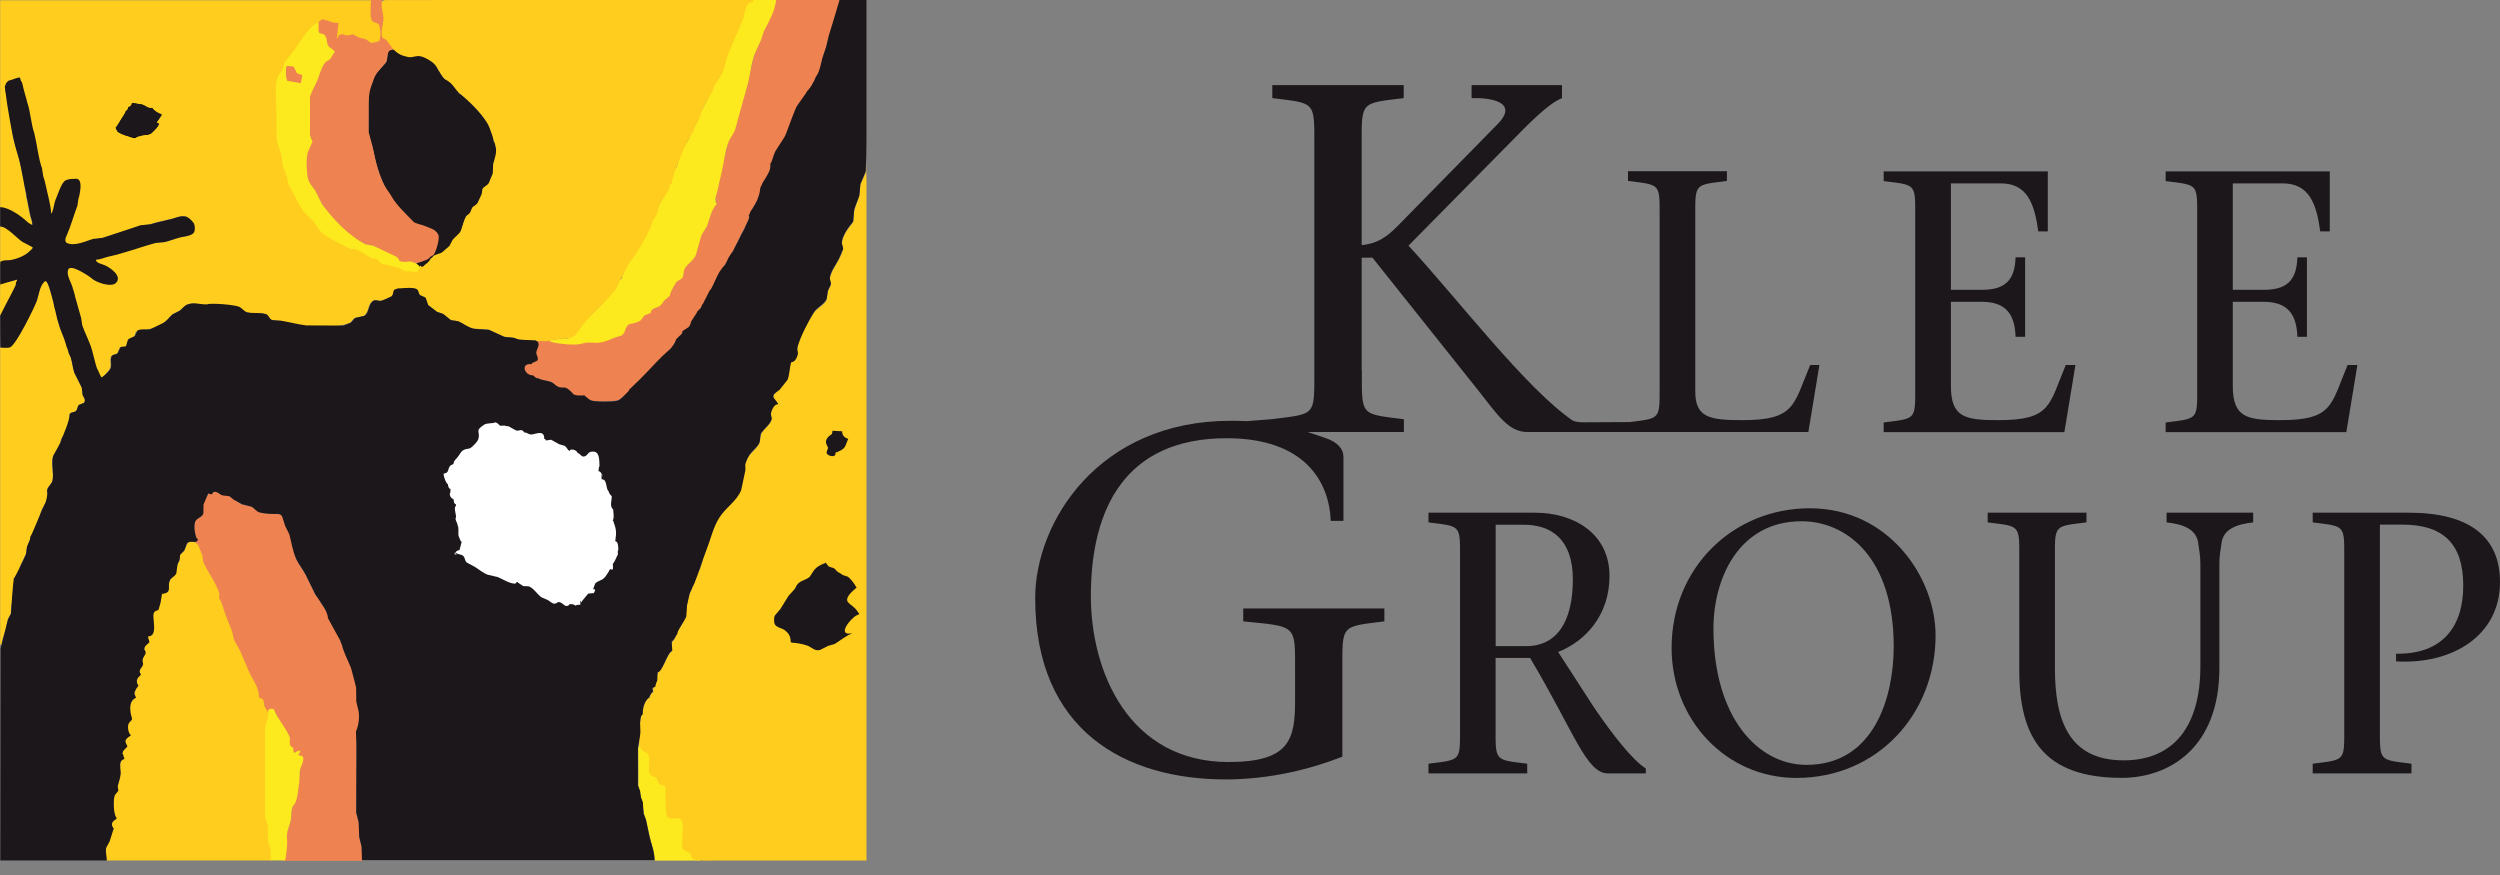
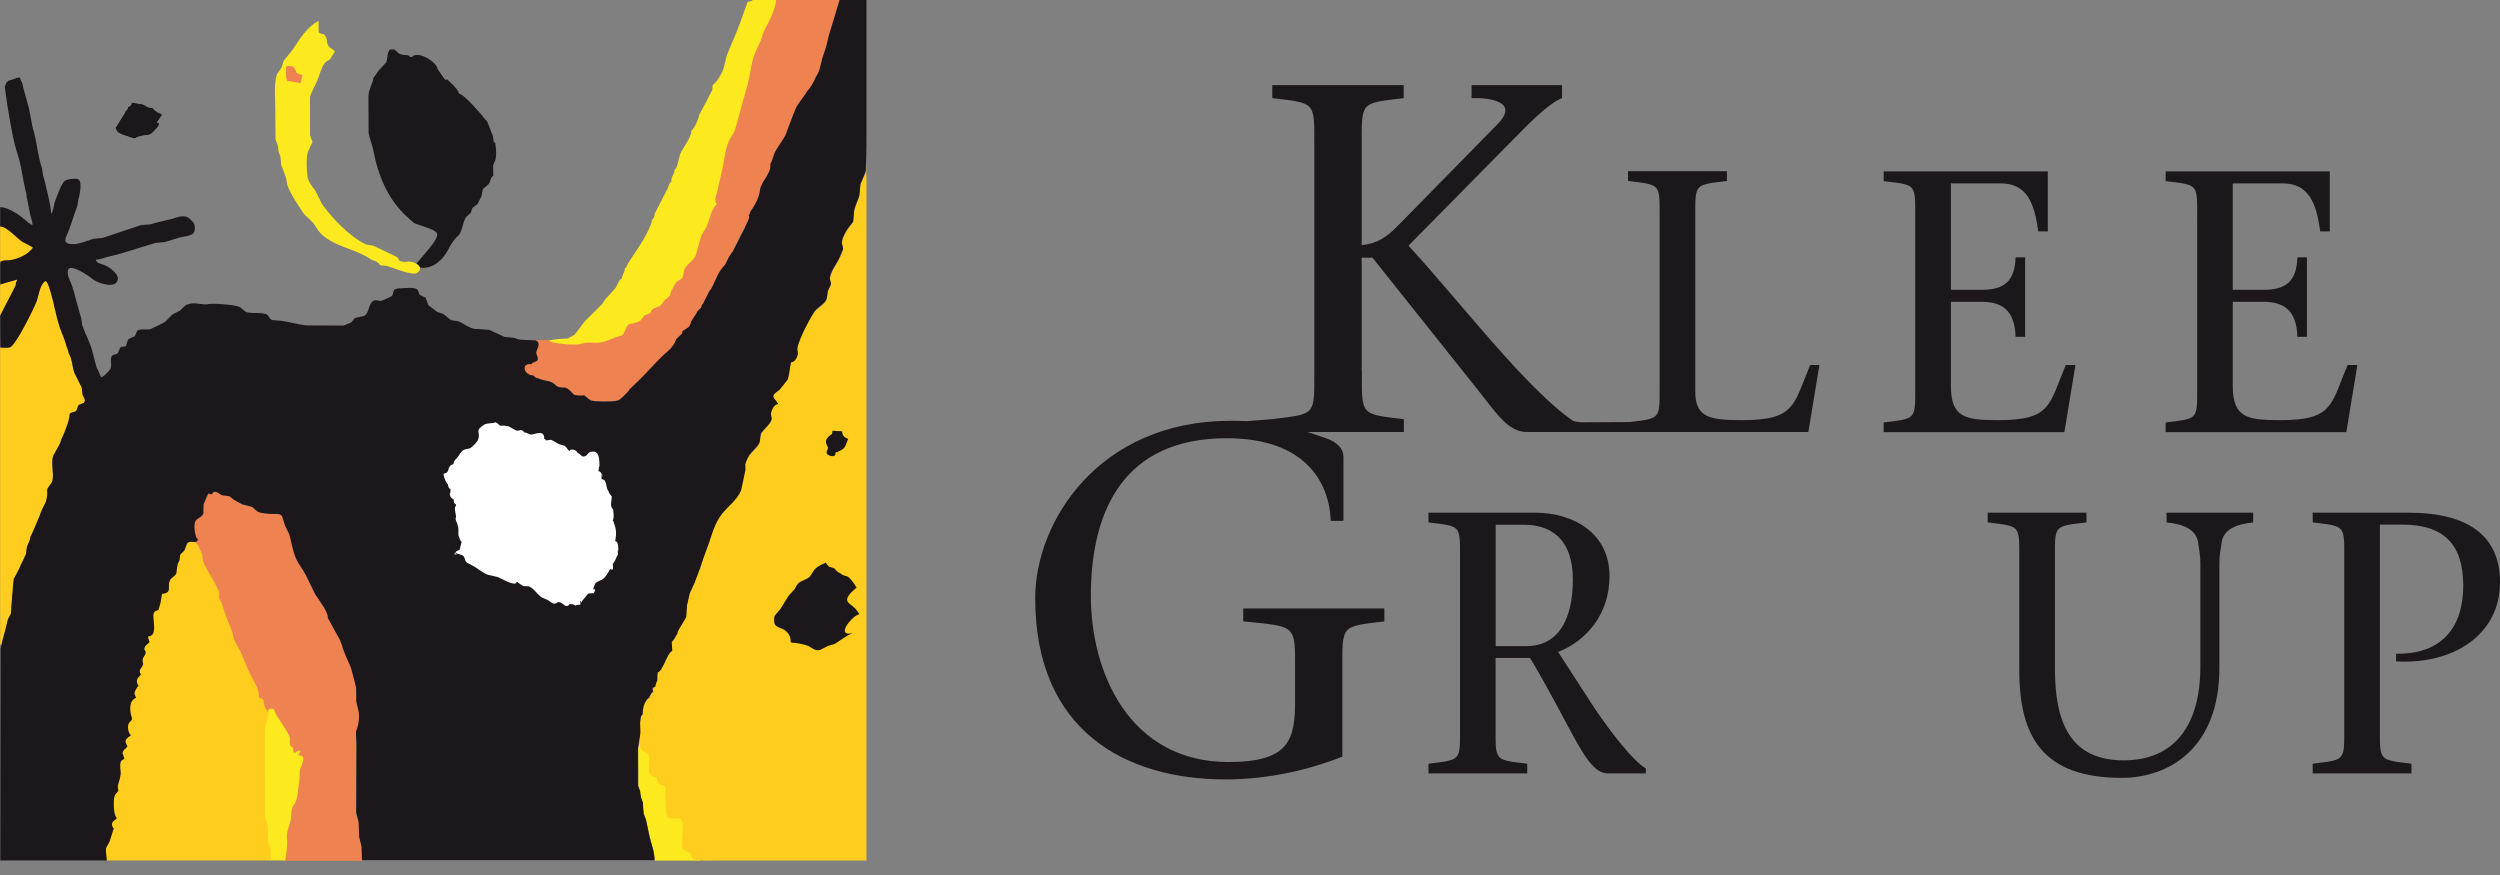
<svg xmlns="http://www.w3.org/2000/svg" width="100" height="35" viewBox="0 0 100 35" fill="none">
  <rect x="0" y="0" width="100" height="35" fill="#808080" stroke="none" />
  <g clip-path="url(#clip0_106_606)">
    <path d="M54.467 14.807V10.308H54.899L59.101 15.58C59.901 16.588 60.333 17.281 61.093 17.281H72.334L72.776 14.6H72.408C71.735 16.196 71.819 16.806 69.69 16.806C68.384 16.806 67.811 16.702 67.811 15.661V8.714C67.811 7.328 67.755 7.405 69.077 7.238V6.849H65.12V7.238C66.442 7.402 66.385 7.328 66.385 8.714V15.416C66.385 16.776 66.436 16.729 65.187 16.883C65.143 16.883 63.536 16.893 63.342 16.893C63.091 16.893 62.967 16.852 62.907 16.822C61.032 15.54 58.291 11.935 56.339 9.826L60.366 5.745C61.166 4.931 61.91 4.158 62.479 3.924V3.405H58.863V3.924C59.566 3.9 60.778 4.061 59.917 4.951L55.93 9.015C55.445 9.511 55.07 9.745 54.467 9.806V5.885C54.467 4.041 54.391 4.141 56.148 3.924V3.405H50.892V3.924C52.65 4.141 52.573 4.041 52.573 5.885V14.804C52.573 16.645 52.65 16.544 50.892 16.765L49.868 16.846C49.663 16.836 49.449 16.832 49.222 16.832C43.946 16.832 41.408 20.873 41.408 23.926C41.408 29.236 45.02 31.177 49.027 31.177C50.805 31.177 52.445 30.759 53.694 30.267V26.819C53.694 24.974 53.617 25.075 55.375 24.854V24.338H49.73V24.854C51.88 25.071 51.803 24.974 51.803 26.819V28.027C51.803 29.574 51.588 30.481 49.145 30.481C45.178 30.481 43.614 26.899 43.634 23.769C43.654 20.378 44.98 17.529 49.068 17.529C52.174 17.529 53.172 19.253 53.229 20.836H53.738V18.279C53.738 17.964 53.523 17.683 52.978 17.505C52.753 17.432 52.532 17.355 52.301 17.281H56.155V16.769C54.397 16.548 54.474 16.648 54.474 14.807H54.467Z" fill="#1B171B" />
    <path d="M83.014 14.599H82.632C81.956 16.196 82.06 16.806 79.93 16.806C78.608 16.806 78.036 16.702 78.036 15.436V12.072H79.271C80.255 12.072 80.593 12.591 80.623 13.471H81.005V10.294H80.623C80.593 11.222 80.195 11.593 79.271 11.593H78.036V7.335H80.034C81.092 7.335 81.383 8.155 81.531 9.256H81.912V6.856H75.347V7.244C76.67 7.409 76.609 7.335 76.609 8.721V15.423C76.609 16.806 76.666 16.732 75.347 16.899V17.284H82.575L83.017 14.603L83.014 14.599Z" fill="#1B171B" />
    <path d="M94.289 14.599H93.904C93.231 16.196 93.331 16.806 91.205 16.806C89.88 16.806 89.311 16.702 89.311 15.436V12.072H90.543C91.527 12.072 91.865 12.591 91.895 13.471H92.277V10.294H91.895C91.865 11.222 91.47 11.593 90.543 11.593H89.311V7.335H91.309C92.367 7.335 92.662 8.155 92.809 9.256H93.191V6.856H86.626V7.244C87.945 7.409 87.888 7.335 87.888 8.721V15.423C87.888 16.806 87.945 16.732 86.626 16.899V17.284H93.853L94.295 14.603L94.289 14.599Z" fill="#1B171B" />
    <path d="M63.764 28.302L62.325 26.079C63.453 25.634 64.38 24.576 64.38 23.042C64.38 21.298 62.897 20.508 61.414 20.508H57.139V20.896C58.461 21.061 58.401 20.987 58.401 22.369V29.072C58.401 30.458 58.461 30.381 57.139 30.548V30.936H61.089V30.548C59.767 30.384 59.824 30.458 59.824 29.072V26.317H61.203C62.984 29.309 63.449 30.936 64.32 30.936H65.833V30.739C65.321 30.427 64.497 29.383 63.761 28.298L63.764 28.302ZM61.046 25.845H59.827V20.99H60.959C62.033 20.99 62.914 21.556 62.914 23.176C62.914 24.797 62.325 25.845 61.046 25.845Z" fill="#1B171B" />
-     <path d="M72.388 20.331C69.332 20.331 66.864 22.701 66.864 25.918C66.864 28.807 69.054 31.117 71.856 31.117C75.103 31.117 77.423 28.556 77.423 25.413C77.423 23.119 75.572 20.331 72.385 20.331H72.388ZM72.254 30.595C70.356 30.595 68.538 28.747 68.538 25.141C68.538 23.116 69.566 20.85 72.063 20.85C73.854 20.85 75.749 22.296 75.749 25.858C75.749 27.853 74.986 30.595 72.254 30.595Z" fill="#1B171B" />
    <path d="M86.666 20.896C87.356 20.97 87.854 21.181 87.928 21.717C87.955 21.954 88.015 22.209 88.015 22.52V26.658C88.015 29.041 86.957 30.414 84.945 30.414C82.759 30.414 82.197 28.821 82.197 26.735V22.369C82.197 20.987 82.14 21.057 83.459 20.896V20.508H79.508V20.896C80.831 21.061 80.771 20.987 80.771 22.369V26.809C80.771 29.503 81.742 31.114 84.868 31.114C86.763 31.114 88.775 29.922 88.775 26.722V22.52C88.775 22.209 88.832 21.954 88.862 21.717C88.936 21.181 89.421 20.974 90.127 20.896V20.508H86.663V20.896H86.666Z" fill="#1B171B" />
    <path d="M95.842 26.156V26.454C98.092 26.588 100 25.426 100 23.28C100 21.492 98.795 20.508 96.358 20.508H92.508V20.896C93.83 21.061 93.77 20.987 93.77 22.369V29.072C93.77 30.458 93.83 30.381 92.508 30.548V30.936H96.458V30.548C95.136 30.384 95.196 30.458 95.196 29.072V20.984H96.093C97.737 20.984 98.53 21.757 98.53 23.424C98.53 25.091 97.677 26.179 95.842 26.149V26.156Z" fill="#1B171B" />
    <path d="M15.587 1.979H15.771C15.811 2.012 15.851 2.045 15.892 2.079C15.952 2.179 16.139 2.203 16.256 2.203C16.3 2.203 16.397 2.226 16.397 2.283H16.477C16.702 1.992 17.495 2.501 17.495 2.748C17.535 2.799 17.76 3.133 17.76 3.133L17.82 3.194C17.84 3.187 17.86 3.18 17.883 3.174C18.001 3.284 18.349 3.585 18.349 3.739C18.603 3.79 19.326 4.67 19.326 4.67C19.35 4.75 19.507 4.834 19.507 4.911C19.541 4.995 19.574 5.075 19.608 5.156C19.634 5.279 19.708 5.376 19.725 5.484C19.731 5.537 19.738 5.594 19.741 5.648C19.772 5.688 19.802 5.725 19.832 5.761C19.825 5.768 19.818 5.775 19.812 5.782C19.855 5.946 19.859 6.25 19.812 6.408C19.785 6.475 19.755 6.541 19.725 6.612C19.725 6.752 19.728 6.893 19.731 7.034C19.614 7.097 19.634 7.231 19.567 7.335C19.5 7.439 19.356 7.492 19.306 7.589C19.293 7.673 19.276 7.753 19.263 7.837C19.209 7.948 19.152 8.055 19.099 8.165C19.038 8.212 18.978 8.259 18.918 8.302C18.844 8.376 18.871 8.46 18.814 8.53C18.757 8.58 18.7 8.627 18.647 8.677C18.493 8.898 18.516 9.213 18.329 9.437C18.315 9.447 18.302 9.451 18.292 9.457C17.994 9.772 17.95 9.98 17.83 10.154C17.237 10.994 16.591 10.639 16.591 10.639C16.725 10.411 17.622 9.548 17.472 9.32C17.355 9.146 16.755 9.019 16.551 8.915C16.477 8.848 16.404 8.781 16.33 8.714C15.513 7.998 15.122 7.017 14.927 5.989C14.884 5.761 14.77 5.517 14.743 5.279C14.743 4.804 14.74 4.329 14.737 3.85C14.743 3.595 14.88 3.391 14.931 3.164C14.937 3.14 14.944 3.144 14.917 3.144C14.994 3.04 15.068 2.933 15.145 2.825C15.242 2.718 15.342 2.611 15.44 2.504C15.52 2.347 15.473 2.129 15.587 1.992V1.979Z" fill="#1B171B" />
    <path d="M33.32 17.231C33.427 17.231 33.544 17.231 33.631 17.271C33.635 17.271 33.638 17.274 33.641 17.278C33.641 17.281 33.645 17.281 33.648 17.284C33.672 17.331 33.695 17.375 33.715 17.422C33.789 17.495 33.859 17.562 33.933 17.633V17.653H33.769V17.673H33.789C33.812 17.713 33.852 17.894 33.769 17.894C33.782 17.924 33.795 17.951 33.809 17.974C33.675 18.014 33.538 18.054 33.404 18.095C33.353 18.292 33.035 18.292 33.035 18.074C33.193 17.907 33.035 17.787 33.082 17.596C33.163 17.475 33.243 17.351 33.323 17.224L33.32 17.231Z" fill="#1B171B" />
    <path d="M33.015 22.497C33.142 22.594 33.132 22.728 33.34 22.704C33.347 22.704 33.353 22.704 33.36 22.701V22.721C33.447 22.801 33.454 22.922 33.601 22.922C33.688 23.019 33.782 23.019 33.896 23.066C33.943 23.086 34.18 23.35 34.207 23.407C34.22 23.431 34.237 23.488 34.271 23.488C34.264 23.498 34.257 23.501 34.251 23.508C34.16 23.598 34.07 23.689 33.979 23.782C33.735 24.027 33.906 24.03 34.05 24.187C34.15 24.305 34.247 24.415 34.361 24.526C34.391 24.556 34.425 24.589 34.455 24.616C34.06 24.592 33.507 25.383 33.969 25.383C33.996 25.369 34.03 25.376 34.03 25.339H34.07V25.359C33.835 25.48 33.621 25.64 33.387 25.764C33.306 25.784 33.223 25.808 33.139 25.831C33.015 25.895 32.891 25.955 32.767 26.015C32.573 26.042 32.48 25.911 32.336 25.841C32.218 25.804 32.105 25.767 31.988 25.731C31.887 25.704 31.797 25.731 31.706 25.684C31.686 25.657 31.666 25.627 31.649 25.6C31.562 25.309 31.405 25.235 31.164 25.084C31.11 25.054 31.064 25.024 31.013 24.994C30.973 24.944 30.97 24.867 30.97 24.797C30.966 24.532 31.348 24.207 31.475 23.98C31.489 23.953 31.485 23.869 31.515 23.869C31.599 23.779 31.683 23.689 31.767 23.598C31.904 23.438 31.937 23.223 32.205 23.223C32.423 23.066 32.476 22.875 32.66 22.708C32.767 22.611 32.901 22.577 33.019 22.493L33.015 22.497Z" fill="#1B171B" />
-     <path d="M14.814 -2.76156e-05H15.282C15.282 0.264 15.366 0.452 15.363 0.726C15.363 0.964 15.242 1.198 15.309 1.446C15.329 1.527 15.423 1.53 15.476 1.58C15.55 1.65 15.727 1.871 15.727 1.975H15.707V1.995C15.416 1.995 15.543 2.34 15.43 2.507C15.319 2.621 15.215 2.765 15.105 2.879C14.981 3.023 14.927 3.244 14.86 3.418C14.733 3.743 14.747 4.088 14.747 4.476C14.75 4.744 14.74 5.012 14.743 5.279C14.803 5.497 14.864 5.715 14.917 5.932C15.031 6.474 15.138 6.963 15.389 7.435C15.47 7.586 15.587 7.716 15.671 7.87C15.861 8.219 16.327 8.64 16.528 8.858C16.618 8.955 16.856 8.979 16.976 9.032C17.194 9.129 17.408 9.153 17.532 9.387C17.606 9.524 17.438 10.09 17.341 10.2C17.298 10.227 17.254 10.251 17.214 10.274C17.187 10.287 17.167 10.345 17.147 10.345C17.083 10.401 16.668 10.545 16.578 10.545C16.38 10.388 15.808 10.632 15.808 10.254C15.496 10.204 15.252 9.993 14.984 9.856C14.894 9.809 14.793 9.826 14.69 9.805C14.599 9.762 14.509 9.722 14.418 9.678C14.03 9.454 13.716 9.139 13.394 8.808C13.29 8.704 13.19 8.597 13.086 8.49C12.902 8.202 12.745 7.904 12.581 7.609C12.487 7.449 12.35 7.308 12.293 7.127C12.236 6.953 12.232 6.254 12.293 6.076C12.353 5.942 12.417 5.812 12.483 5.674C12.5 5.554 12.373 5.47 12.383 5.32C12.383 4.854 12.383 4.392 12.383 3.927C12.413 3.656 12.584 3.425 12.688 3.197C12.791 2.963 12.832 2.702 12.986 2.497C13.056 2.447 13.123 2.4 13.19 2.35C13.257 2.256 13.324 2.163 13.387 2.069C13.327 1.965 13.22 1.968 13.143 1.891C13.026 1.768 13.079 1.533 12.972 1.413C12.909 1.386 12.848 1.359 12.785 1.332C12.765 1.312 12.745 1.296 12.728 1.275C12.664 1.091 12.701 1.001 12.701 0.864C12.899 0.613 13.344 0.747 13.344 0.901C13.351 0.894 13.357 0.887 13.364 0.88C13.371 0.88 13.505 0.884 13.511 0.884C13.756 0.844 13.525 1.346 13.525 1.342H13.545C13.672 1.259 13.786 1.369 13.91 1.369C13.973 1.342 14.034 1.319 14.097 1.292C14.117 1.286 14.134 1.265 14.134 1.299C14.204 1.346 14.275 1.393 14.345 1.44C14.469 1.49 14.66 1.49 14.844 1.681C14.947 1.637 14.904 1.644 15.018 1.644C15.018 1.637 15.101 1.624 15.101 1.617C15.188 1.48 15.219 1.081 15.088 0.961C15.008 0.887 14.864 0.907 14.827 0.79C14.757 0.562 14.803 0.241 14.803 -0.01L14.814 -2.76156e-05Z" fill="#EE8250" />
    <path d="M31.043 -3.40305e-06H33.752C33.752 -3.40305e-06 33.712 0.164 33.685 0.164C33.631 0.291 33.578 0.415 33.524 0.539C33.397 0.834 33.27 1.132 33.156 1.423C33.129 1.547 33.102 1.671 33.072 1.794C33.012 1.992 32.948 2.189 32.885 2.387C32.868 2.504 32.851 2.621 32.834 2.738C32.761 2.973 32.53 3.164 32.53 3.431C32.51 3.425 32.49 3.398 32.49 3.431C32.392 3.482 32.306 3.649 32.306 3.756C32.225 3.836 32.145 3.917 32.061 3.997C32.068 4.031 32.075 4.064 32.081 4.098C31.947 4.181 31.636 4.834 31.636 5.005C31.515 5.246 31.392 5.487 31.271 5.731C31.241 5.798 30.997 6.294 30.946 6.294C30.953 6.334 30.96 6.374 30.966 6.414C30.94 6.438 30.909 6.464 30.883 6.488C30.832 6.649 30.786 6.816 30.739 6.977C30.665 7.204 30.437 7.429 30.437 7.683C30.424 7.71 30.411 7.74 30.397 7.763C30.334 7.998 30.176 8.195 30.069 8.403C30.006 8.53 29.995 8.644 29.949 8.781C29.902 8.878 29.852 8.975 29.805 9.069C29.758 9.156 29.714 9.246 29.664 9.333C29.537 9.598 29.406 9.862 29.279 10.127C29.215 10.241 29.098 10.314 29.098 10.462C28.964 10.545 28.204 11.945 28.204 12.115H28.181C28.181 12.115 28.154 12.129 28.141 12.136C28.094 12.233 27.712 12.882 27.632 12.882C27.639 12.915 27.645 12.949 27.652 12.982C27.438 13.19 27.267 13.377 27.049 13.585C27.056 13.595 26.916 13.826 26.926 13.839C26.561 14.255 25.252 15.527 25.252 15.523C25.379 15.493 24.703 16.079 24.703 16.009C24.498 16.059 23.832 16.076 23.635 16.015C23.534 15.949 23.471 15.928 23.37 15.865C23.253 15.851 23.129 15.835 23.012 15.821C22.898 15.764 22.872 15.681 22.728 15.681C22.711 15.577 22.383 15.476 22.225 15.443C22.192 15.403 22.162 15.363 22.128 15.322C22.088 15.299 22.048 15.276 22.005 15.252C21.901 15.236 21.797 15.219 21.693 15.199C21.573 15.132 21.372 15.118 21.251 15.051C21.124 15.001 20.816 14.8 21.02 14.576C21.091 14.499 21.024 14.533 21.127 14.533C21.141 14.526 21.248 14.506 21.261 14.499C21.318 14.456 21.325 14.429 21.402 14.429C21.459 14.248 21.415 14.235 21.415 14.07C21.472 13.95 21.462 13.873 21.516 13.749C21.516 13.746 21.435 13.625 21.435 13.619C21.566 13.602 21.827 13.598 21.944 13.598C22.035 13.632 22.122 13.665 22.209 13.699C22.52 13.732 22.835 13.726 23.163 13.726C23.41 13.552 23.906 13.645 24.231 13.572C24.432 13.525 24.525 13.444 24.75 13.444C24.783 13.444 24.793 13.388 24.827 13.388C24.887 13.317 24.914 13.304 24.977 13.23C24.92 12.929 25.309 12.899 25.52 12.849C25.65 12.818 25.65 12.708 25.734 12.631C25.818 12.584 25.901 12.541 25.988 12.49C26.029 12.444 26.065 12.397 26.105 12.35C26.196 12.31 26.29 12.269 26.38 12.229C26.487 12.169 26.517 12.045 26.608 11.961C26.665 11.918 26.721 11.874 26.778 11.831C26.798 11.767 26.822 11.7 26.842 11.633C26.909 11.516 26.976 11.396 27.043 11.275C27.127 11.211 27.21 11.151 27.291 11.088C27.354 10.977 27.324 10.813 27.391 10.703C27.495 10.522 27.722 10.415 27.823 10.2C27.893 9.949 27.963 9.695 28.034 9.444C28.114 9.307 28.191 9.169 28.271 9.032C28.352 8.801 28.432 8.57 28.512 8.336C28.533 8.292 28.61 8.152 28.67 8.152C28.512 7.696 28.914 6.923 28.914 6.377C29.058 6.183 29.055 5.872 29.142 5.651C29.212 5.47 29.343 5.326 29.406 5.139C29.447 4.961 29.49 4.781 29.53 4.6C29.641 4.201 29.788 3.78 29.895 3.381C30.009 2.959 30.066 2.528 30.196 2.116C30.27 1.962 30.34 1.804 30.414 1.65C30.461 1.506 30.508 1.363 30.555 1.219C30.762 0.78 31.05 -0.023 31.05 -0.023L31.043 -3.40305e-06Z" fill="#EE8250" />
    <path d="M11.463 2.645C11.543 2.655 11.623 2.668 11.704 2.682C11.744 2.755 11.781 2.825 11.818 2.896C11.895 2.936 11.968 2.976 12.045 3.02C12.146 3.177 12.018 3.318 11.868 3.294C11.811 3.284 11.483 3.251 11.483 3.21C11.432 3.056 11.402 2.856 11.402 2.685C11.422 2.671 11.443 2.658 11.463 2.645Z" fill="#EB7F4B" />
    <path d="M12.232 3.411C12.246 3.438 12.259 3.468 12.273 3.492H12.212V3.428C12.212 3.428 12.226 3.418 12.232 3.408V3.411Z" fill="#EB7F4B" />
    <path d="M8.577 19.651C8.734 19.701 8.811 19.792 8.995 19.792C9.056 19.775 9.163 19.849 9.213 19.879C9.377 19.969 9.504 20.096 9.672 20.177C9.802 20.214 10.003 20.254 10.13 20.291C10.224 20.361 10.301 20.418 10.395 20.485C10.489 20.532 10.626 20.525 10.74 20.548C10.786 20.558 10.971 20.538 10.971 20.558C10.977 20.558 11.101 20.575 11.108 20.575C11.342 20.518 11.396 20.833 11.396 21.01C11.55 21.238 11.563 21.238 11.653 21.506C11.68 21.576 11.714 21.911 11.744 21.978C11.774 22.092 11.804 22.206 11.831 22.319C11.928 22.564 12.102 22.771 12.229 23.002C12.357 23.26 12.48 23.515 12.604 23.772C12.658 23.883 12.819 23.963 12.819 24.1C12.922 24.291 12.983 24.281 13.083 24.469C13.197 24.716 13.411 25.208 13.538 25.453C13.605 25.563 13.602 25.65 13.669 25.764C13.716 25.935 13.829 26.106 13.876 26.276C14.017 26.574 14.204 26.933 14.204 27.294C14.298 27.549 14.271 27.763 14.291 28.057C14.322 28.184 14.322 28.352 14.352 28.483C14.385 28.687 14.385 28.901 14.352 29.095C14.345 29.135 14.238 29.289 14.265 29.289C14.261 30.367 14.255 31.452 14.251 32.533C14.288 32.66 14.322 32.791 14.355 32.922C14.362 33.116 14.368 33.31 14.375 33.504C14.409 33.635 14.439 33.765 14.472 33.892C14.479 34.073 14.482 34.254 14.489 34.435H11.319V34.395H11.339C11.496 34.123 11.392 33.698 11.443 33.387C11.503 33.209 11.563 33.035 11.62 32.855C11.664 32.687 11.643 32.507 11.684 32.339C11.747 32.162 11.811 31.984 11.874 31.807C11.945 31.492 11.945 31.211 11.985 30.883C12.025 30.695 12.072 30.505 12.112 30.317C12.052 30.284 11.992 30.25 11.928 30.217V30.156C11.948 30.13 11.968 30.099 11.992 30.076C11.888 30.053 11.834 30.116 11.747 30.116C11.714 29.919 11.526 29.869 11.526 29.775C11.724 29.487 11.262 29.028 11.145 28.794C11.088 28.68 11.041 28.506 10.94 28.419C10.9 28.409 10.857 28.402 10.813 28.392C10.786 28.395 10.77 28.389 10.77 28.419C10.75 28.449 10.736 28.519 10.689 28.519C10.592 28.345 10.592 28.184 10.519 28.03C10.479 27.95 10.358 27.974 10.328 27.887C10.301 27.766 10.274 27.639 10.248 27.515C10.177 27.317 10.06 27.133 9.963 26.953C9.839 26.661 9.715 26.37 9.591 26.079C9.511 25.938 9.434 25.794 9.357 25.65C9.33 25.537 9.303 25.429 9.277 25.316C9.22 25.195 9.163 25.071 9.106 24.951C9.079 24.837 9.052 24.726 9.026 24.613C8.995 24.549 8.962 24.485 8.932 24.418C8.918 24.348 8.905 24.274 8.892 24.204C8.835 24.1 8.778 24 8.721 23.896C8.861 23.645 8.225 22.758 8.108 22.497C8.092 22.393 8.075 22.293 8.058 22.189C7.994 22.025 7.85 21.871 7.79 21.707C7.8 21.687 7.837 21.623 7.85 21.603C7.83 21.553 7.871 21.536 7.85 21.486C7.8 21.362 7.76 21.211 7.78 21.064C7.78 21.044 7.78 20.984 7.78 20.96C7.787 20.927 7.78 20.88 7.79 20.85C7.807 20.823 7.834 20.799 7.85 20.773C7.934 20.699 8.128 20.679 8.098 20.569C8.021 20.257 8.256 19.842 8.292 19.842C8.319 19.815 8.306 19.765 8.333 19.738C8.366 19.752 8.446 19.708 8.477 19.725C8.51 19.675 8.543 19.711 8.577 19.661V19.651Z" fill="#EE8250" />
    <path d="M30.11 0H31.047C30.983 0.489 30.766 0.837 30.555 1.249C30.518 1.366 30.481 1.483 30.444 1.597C30.367 1.764 30.29 1.932 30.213 2.099C30.043 2.507 30.019 2.976 29.899 3.408C29.735 3.984 29.577 4.56 29.417 5.145C29.363 5.346 29.216 5.49 29.145 5.674C28.991 6.069 28.968 6.475 28.864 6.9C28.807 7.141 28.75 7.382 28.697 7.643C28.67 7.767 28.61 7.867 28.623 8.011C28.623 8.048 28.633 8.135 28.673 8.135C28.673 8.162 28.687 8.175 28.653 8.175C28.449 8.416 28.402 8.704 28.298 8.995C28.238 9.163 28.101 9.29 28.044 9.454C27.974 9.705 27.903 9.956 27.833 10.207C27.739 10.421 27.528 10.529 27.405 10.719C27.331 10.833 27.361 10.98 27.301 11.101C27.294 11.108 27.291 11.121 27.281 11.128C27.197 11.215 27.09 11.215 27.023 11.329C26.963 11.436 26.906 11.543 26.846 11.65C26.825 11.71 26.809 11.771 26.789 11.834C26.718 11.898 26.645 11.958 26.574 12.018C26.494 12.115 26.454 12.226 26.33 12.273C26.223 12.313 26.032 12.353 26.032 12.514C25.948 12.547 25.861 12.584 25.774 12.621C25.731 12.684 25.684 12.745 25.637 12.805C25.57 12.875 25.296 12.956 25.202 12.956C24.971 13.039 25.061 13.311 24.85 13.428C24.78 13.448 24.706 13.468 24.636 13.488C24.351 13.592 24.167 13.716 23.819 13.712C23.659 13.712 23.585 13.696 23.444 13.706C23.371 13.726 23.263 13.746 23.186 13.766C22.902 13.809 22.47 13.762 22.192 13.712C22.125 13.699 21.834 13.619 21.988 13.619C22.162 13.562 22.517 13.545 22.698 13.545C22.795 13.491 22.892 13.441 22.986 13.388C23.123 13.207 23.26 13.029 23.397 12.845C23.628 12.618 23.856 12.39 24.087 12.162C24.127 12.102 24.167 12.038 24.207 11.978C24.345 11.828 24.482 11.674 24.619 11.523C24.676 11.416 24.733 11.309 24.79 11.201C24.817 11.181 24.844 11.161 24.87 11.145C24.884 10.987 24.994 10.897 24.994 10.739C25.085 10.683 25.075 10.606 25.125 10.525C25.459 10.02 25.834 9.504 26.052 8.938C26.062 8.905 26.076 8.764 26.109 8.764C26.163 8.697 26.189 8.637 26.189 8.543C26.189 8.543 26.678 7.603 26.678 7.593C26.742 7.529 26.759 7.271 26.859 7.271C26.832 7.06 26.983 6.977 26.983 6.786C26.986 6.782 26.989 6.779 26.996 6.776C27.003 6.769 27.009 6.766 27.016 6.759C27.12 6.639 27.15 6.307 27.214 6.153C27.317 5.895 27.656 5.51 27.656 5.232C27.756 5.169 27.96 4.737 27.96 4.61C27.967 4.606 28.462 3.666 28.493 3.595C28.499 3.532 28.503 3.468 28.506 3.401C28.673 3.281 28.78 3.083 28.874 2.906C29.001 2.661 29.005 2.364 29.115 2.109C29.346 1.56 29.581 1.028 29.768 0.455C29.812 0.328 29.862 0.198 29.909 0.07C29.986 0.06 30.053 0.054 30.11 0.007V0Z" fill="#FCEA1E" />
    <path d="M12.742 0.847C12.742 0.984 12.742 1.125 12.745 1.262C12.782 1.379 12.919 1.322 12.986 1.406C13.16 1.617 12.979 1.798 13.284 1.958C13.307 1.972 13.434 2.079 13.384 2.079C13.327 2.176 13.267 2.27 13.207 2.363C13.133 2.427 13.046 2.444 12.986 2.528C12.835 2.738 12.792 2.983 12.695 3.217C12.601 3.441 12.464 3.646 12.4 3.883C12.4 4.389 12.4 4.901 12.4 5.407C12.434 5.494 12.467 5.581 12.5 5.671C12.437 5.812 12.373 5.952 12.313 6.093C12.239 6.347 12.266 6.796 12.3 7.06C12.326 7.258 12.477 7.452 12.601 7.606C12.695 7.793 12.792 7.981 12.885 8.168C13.301 8.748 13.987 9.467 14.64 9.779C14.733 9.795 14.827 9.812 14.924 9.826C15.229 9.97 15.534 10.114 15.835 10.257C16.052 10.375 15.825 10.475 16.253 10.475C16.498 10.395 17.033 10.666 16.695 10.91C16.491 11.054 15.684 10.683 15.443 10.632C15.406 10.622 15.195 10.626 15.195 10.592C15.031 10.391 14.968 10.465 14.804 10.354C14.194 9.943 13.374 9.876 12.835 9.344C12.698 9.206 12.638 9.049 12.521 8.908C12.397 8.764 12.229 8.664 12.122 8.503C11.915 8.192 11.62 7.76 11.496 7.415C11.479 7.311 11.459 7.208 11.439 7.104C11.376 6.94 11.315 6.776 11.252 6.608C11.242 6.491 11.228 6.374 11.215 6.254C11.191 6.197 11.171 6.14 11.148 6.086C11.135 5.996 11.121 5.905 11.111 5.815C11.081 5.738 11.051 5.661 11.021 5.581C11.021 5.166 11.014 4.75 11.011 4.332C11.011 3.883 10.95 3.348 11.081 2.963C11.145 2.869 11.208 2.775 11.272 2.685C11.295 2.605 11.319 2.521 11.342 2.44C11.463 2.29 11.586 2.136 11.71 1.982C11.982 1.57 12.29 1.061 12.738 0.84L12.742 0.847Z" fill="#FCEA1E" />
    <path d="M11.463 2.645C11.419 2.738 11.429 3.187 11.483 3.187V3.231C11.667 3.264 11.848 3.298 12.032 3.328C12.052 3.221 12.072 3.113 12.092 3.006C12.045 2.986 11.854 2.946 11.854 2.886C11.854 2.819 11.764 2.752 11.764 2.682C11.673 2.641 11.57 2.641 11.459 2.641L11.463 2.645Z" fill="#EE8250" />
    <path d="M10.853 28.349C10.887 28.355 10.92 28.362 10.954 28.369C11.101 28.754 11.402 29.068 11.57 29.44C11.627 29.564 11.57 29.681 11.603 29.798C11.627 29.872 11.727 29.885 11.727 29.935C11.73 29.992 11.741 30.046 11.747 30.099H11.811C11.851 30.056 12.012 29.979 12.012 30.069C11.992 30.096 11.951 30.173 11.931 30.2C11.985 30.227 12.105 30.22 12.126 30.284C12.172 30.448 12.012 30.695 11.992 30.846C11.985 30.993 11.978 31.137 11.972 31.281C11.921 31.532 11.928 31.897 11.791 32.155C11.61 32.322 11.68 32.59 11.63 32.818C11.58 33.049 11.443 33.3 11.479 33.541C11.52 33.799 11.409 34.415 11.409 34.415C11.409 34.415 10.944 34.415 10.793 34.415V33.996C10.763 33.862 10.699 33.762 10.683 33.608V33.106C10.646 32.978 10.612 32.848 10.579 32.721C10.579 31.88 10.576 31.04 10.572 30.2C10.572 29.634 10.529 29.052 10.71 28.583C10.733 28.523 10.703 28.365 10.79 28.365C10.79 28.359 10.857 28.349 10.857 28.342L10.853 28.349Z" fill="#FCEA1E" />
    <path d="M25.6 29.581C25.798 29.721 25.533 30.029 25.905 30.059C25.935 30.059 25.968 30.046 25.968 30.083C26.062 30.337 25.931 30.709 26.035 30.96C26.076 31.053 26.193 31.037 26.27 31.087C26.306 31.164 26.347 31.244 26.387 31.321C26.46 31.352 26.531 31.385 26.608 31.415C26.618 31.425 26.628 31.439 26.638 31.448C26.645 31.465 26.651 31.485 26.661 31.502C26.728 31.76 26.584 32.47 26.725 32.647C26.762 32.691 26.842 32.711 26.906 32.711C27.645 32.463 27.23 33.578 27.361 33.926C27.404 34.046 27.572 33.996 27.636 34.093C27.749 34.264 27.726 34.385 28 34.385V34.425H26.193C26.179 34.046 26.052 33.762 25.982 33.434C25.935 33.216 25.898 33.032 25.851 32.814C25.818 32.724 25.788 32.637 25.757 32.547C25.747 32.399 25.694 32.255 25.687 32.108C25.644 31.897 25.58 31.663 25.537 31.455C25.537 30.96 25.537 30.464 25.53 29.969C25.543 29.832 25.6 29.731 25.607 29.584L25.6 29.581Z" fill="#FCEA1E" />
-     <path d="M18.814 -1.84104e-05C17.699 -1.84104e-05 16.581 -1.84104e-05 15.463 0.003C15.396 0.003 15.309 0.007 15.282 0.07C15.215 0.234 15.353 0.576 15.336 0.807C15.319 1.014 15.232 1.219 15.279 1.45C15.299 1.563 15.399 1.543 15.466 1.614C15.55 1.727 15.63 1.841 15.714 1.955C15.908 2.153 16.079 2.236 16.347 2.286C16.447 2.303 16.611 2.25 16.705 2.243C16.889 2.226 17.164 2.39 17.304 2.497C17.519 2.665 17.585 2.956 17.77 3.14C17.853 3.2 17.937 3.257 18.021 3.314C18.148 3.435 18.228 3.592 18.345 3.696C18.764 4.057 19.189 4.436 19.47 4.891C19.634 5.149 19.711 5.507 19.812 5.798C19.902 6.066 19.785 6.337 19.728 6.558C19.725 6.685 19.718 6.809 19.711 6.933C19.661 7.06 19.608 7.184 19.557 7.311C19.494 7.429 19.35 7.459 19.3 7.559C19.29 7.626 19.279 7.693 19.269 7.76C19.212 7.881 19.156 8.001 19.099 8.125C19.045 8.205 18.965 8.229 18.901 8.292C18.901 8.292 18.898 8.299 18.891 8.302C18.861 8.376 18.831 8.446 18.797 8.517C18.747 8.563 18.697 8.607 18.643 8.651C18.556 8.821 18.509 9.025 18.442 9.213C18.362 9.387 18.212 9.451 18.101 9.601C18.061 9.682 18.021 9.759 17.977 9.839C17.877 9.926 17.776 10.013 17.676 10.1C17.582 10.157 17.334 10.187 17.298 10.291C17.271 10.311 17.244 10.331 17.217 10.351C17.217 10.391 17.137 10.478 17.113 10.498C16.97 10.616 16.923 10.652 16.923 10.662C16.903 10.676 16.889 10.672 16.872 10.666C16.856 10.672 16.816 10.632 16.816 10.629C16.779 10.629 16.782 10.646 16.775 10.676C16.692 11.034 16.561 10.813 16.343 10.857C16.126 10.857 16.059 10.746 15.888 10.696C15.677 10.646 15.47 10.592 15.259 10.545C15.202 10.485 15.142 10.431 15.081 10.375C15.081 10.334 14.991 10.348 14.961 10.345C14.7 10.318 14.355 9.903 14.087 9.97C13.993 9.97 13.518 9.705 13.414 9.645C13.163 9.511 12.949 9.407 12.751 9.173C12.684 9.072 12.617 8.969 12.55 8.868C12.427 8.748 12.303 8.624 12.176 8.5C11.958 8.212 11.811 7.874 11.647 7.559C11.613 7.502 11.576 7.442 11.54 7.385C11.519 7.278 11.499 7.171 11.479 7.067C11.419 6.91 11.359 6.756 11.299 6.598C11.292 6.488 11.282 6.377 11.275 6.27C11.225 6.053 11.088 5.771 11.064 5.554C11.064 5.152 11.057 4.75 11.054 4.345C11.054 3.97 10.991 3.498 11.081 3.157C11.131 2.969 11.258 2.882 11.329 2.715C11.345 2.641 11.362 2.571 11.379 2.497C11.503 2.343 11.627 2.186 11.75 2.032C11.978 1.704 12.216 1.312 12.51 1.031C12.611 0.934 12.738 0.907 12.845 0.797C12.852 0.79 12.858 0.783 12.865 0.777C13.059 0.783 13.177 0.864 13.344 0.907C13.401 0.907 13.458 0.914 13.515 0.917C13.548 0.917 13.535 0.934 13.535 0.957C13.515 1.145 13.495 1.336 13.475 1.523H13.515C13.515 1.383 13.639 1.376 13.746 1.366C13.746 1.403 13.836 1.406 13.87 1.413C13.977 1.44 14.03 1.369 14.127 1.376C14.191 1.409 14.255 1.443 14.322 1.483C14.496 1.547 14.639 1.533 14.77 1.674C14.817 1.717 14.881 1.721 14.941 1.704C15.011 1.687 15.085 1.671 15.152 1.654C15.255 1.55 15.229 1.061 15.135 0.961C15.061 0.887 14.907 0.911 14.867 0.803C14.784 0.596 14.84 0.251 14.84 0.01H0.007V8.312C0.522 8.312 0.84 8.865 1.285 9.019C1.285 8.838 1.232 8.754 1.198 8.614C1.141 8.376 1.121 8.168 1.061 7.934C1.031 7.87 1.034 7.683 1.004 7.619C0.961 7.372 0.991 7.318 0.921 7.08C0.89 7.017 0.894 6.906 0.864 6.843C0.854 6.759 0.663 5.912 0.525 5.524C0.519 5.46 0.325 4.061 0.214 3.629C0.258 3.358 0.224 3.247 0.522 3.197C0.696 3.234 0.803 3.261 0.833 3.334C0.847 3.428 0.921 3.672 0.934 3.763C1.262 4.687 1.439 6.076 1.704 7.03C1.808 7.395 1.841 7.827 1.968 8.222C1.995 8.222 2.019 8.587 2.045 8.587C2.183 8.366 2.407 7.455 2.537 7.342C2.614 7.275 2.715 7.211 2.825 7.191C2.949 7.167 3.097 7.174 3.13 7.288C3.24 7.66 3.01 8.306 2.922 8.674C2.869 8.845 2.779 8.928 2.725 9.099C2.675 9.213 2.467 9.722 2.715 9.782C3.06 9.866 3.431 9.698 3.736 9.618C3.86 9.605 3.97 9.528 4.094 9.514C4.6 9.347 5.105 9.22 5.611 9.056C5.741 9.042 5.868 8.982 6.002 8.969C6.284 8.878 6.561 8.818 6.859 8.754C7.047 8.714 7.191 8.617 7.425 8.664C7.516 8.684 7.726 8.888 7.75 8.979C7.783 9.086 7.79 9.283 7.693 9.347C7.536 9.454 7.378 9.444 7.191 9.494C6.997 9.551 6.772 9.641 6.571 9.682C6.451 9.692 6.33 9.702 6.213 9.712C6.143 9.745 5.989 9.755 5.919 9.785C5.413 9.889 5.139 10.04 4.66 10.157C4.395 10.224 4.044 10.308 3.793 10.401C3.8 10.435 3.806 10.468 3.813 10.502C4.077 10.502 4.75 10.924 4.643 11.198C4.61 11.278 4.57 11.362 4.476 11.362C4.365 11.352 4.111 11.252 3.997 11.242C3.766 11.165 2.789 10.569 2.718 10.622C2.648 10.672 2.675 10.924 2.698 10.997C2.809 11.412 2.999 11.844 3.103 12.259C3.167 12.514 3.187 12.745 3.264 12.996C3.368 13.337 3.572 13.672 3.662 14.02C3.672 14.101 3.679 14.184 3.686 14.268C3.716 14.345 3.746 14.419 3.779 14.496C3.793 14.579 3.806 14.666 3.82 14.753C3.883 14.864 3.95 14.971 4.014 15.082V15.122H4.077V15.102C4.111 15.102 4.302 14.884 4.382 14.767C4.476 14.64 4.365 14.402 4.439 14.265C4.486 14.171 4.613 14.191 4.687 14.131C4.72 14.057 4.754 13.98 4.79 13.91C4.847 13.829 5.001 13.943 5.068 13.883C5.226 13.752 5.005 13.588 5.293 13.495C5.383 13.468 5.403 13.398 5.417 13.307C5.423 13.274 5.524 13.237 5.53 13.203C5.992 13.203 6.351 13.086 6.672 12.818C6.746 12.738 6.816 12.654 6.89 12.571C6.98 12.527 7.067 12.487 7.154 12.444C7.372 12.29 7.425 12.146 7.72 12.139C7.824 12.162 8.142 12.233 8.242 12.256C8.677 12.266 9.062 12.169 9.461 12.293C9.618 12.343 9.728 12.45 9.856 12.49C10.08 12.557 10.385 12.504 10.616 12.567C10.736 12.601 10.739 12.768 10.867 12.802C11.001 12.812 11.131 12.825 11.262 12.835C12.015 13.106 13.227 13.183 13.963 12.926C14.07 12.889 14.101 12.761 14.201 12.718C14.322 12.688 14.442 12.661 14.559 12.631C14.753 12.494 14.707 12.203 14.884 12.055C14.984 11.968 15.065 12.032 15.185 12.035C15.249 12.035 15.664 11.891 15.681 11.858C15.701 11.771 15.771 11.714 15.788 11.63C16.046 11.586 16.394 11.456 16.635 11.56C16.651 11.57 16.668 11.583 16.685 11.593C16.718 11.664 16.749 11.734 16.782 11.804C16.849 11.868 16.973 11.848 17.023 11.935C17.07 12.022 17.05 12.132 17.123 12.209C17.241 12.296 17.358 12.383 17.472 12.474C17.545 12.497 17.619 12.517 17.693 12.541C17.786 12.621 17.88 12.698 17.974 12.775C18.074 12.832 18.212 12.812 18.322 12.849C18.396 12.899 18.469 12.949 18.54 12.999C18.637 13.056 18.821 13.113 18.928 13.143C19.129 13.157 19.326 13.17 19.527 13.183C19.728 13.277 19.929 13.371 20.13 13.464C20.254 13.478 20.381 13.491 20.501 13.501C20.578 13.528 20.652 13.552 20.729 13.578C21.067 13.629 21.794 13.652 21.82 13.652C22.048 13.618 22.259 13.541 22.534 13.555C22.694 13.562 22.872 13.521 22.989 13.428C23.129 13.247 23.27 13.063 23.411 12.879C23.802 12.403 24.291 12.045 24.636 11.556C24.673 11.483 24.706 11.409 24.74 11.335C24.88 11.078 25.014 10.82 25.145 10.559C25.208 10.472 25.275 10.388 25.339 10.301C25.567 9.936 26.059 9.203 26.112 8.788C26.196 8.788 26.233 8.597 26.296 8.547C26.296 8.158 26.611 7.887 26.755 7.566C26.795 7.469 26.775 7.402 26.865 7.338C26.865 7.044 27.555 5.4 27.759 5.239C27.759 5.065 27.903 4.914 27.963 4.767C28.024 4.623 28.054 4.463 28.117 4.319C28.251 4.084 28.382 3.853 28.516 3.619C28.536 3.555 28.556 3.492 28.576 3.428C28.69 3.251 28.8 3.077 28.907 2.899C29.005 2.658 29.035 2.377 29.139 2.136C29.329 1.687 29.52 1.242 29.711 0.797C29.788 0.599 29.788 0.362 29.898 0.184C29.935 0.12 29.982 0.11 30.046 0.09C30.052 0.09 30.059 0.09 30.066 0.087C30.073 0.087 30.083 0.08 30.089 0.077H30.13V-0.007H18.814V-1.84104e-05Z" fill="#FECD1E" />
    <path d="M34.639 6.438C34.646 6.706 34.652 6.973 34.659 7.245V34.421H28.667C28.379 34.421 28.054 34.448 27.796 34.388C27.625 34.348 27.679 34.207 27.582 34.107C27.502 34.073 27.425 34.04 27.344 34.003C27.184 33.829 27.398 33.089 27.277 32.831C27.18 32.627 26.862 32.815 26.712 32.704C26.608 32.627 26.618 31.626 26.618 31.435C26.427 31.385 26.313 31.402 26.297 31.171C26.297 31.141 26.31 31.114 26.273 31.114V31.09C25.774 31.057 26.032 30.592 25.952 30.227C25.915 30.073 25.691 30.083 25.63 29.952C25.523 29.711 25.58 29.299 25.587 29.035C25.58 28.914 25.637 28.831 25.634 28.713C25.64 28.673 25.657 28.519 25.707 28.519C25.707 28.365 25.814 27.92 25.992 27.92C26.002 27.84 26.025 27.696 26.136 27.696C26.129 27.642 26.122 27.589 26.116 27.535H26.136C26.196 27.471 26.216 27.428 26.216 27.334C26.263 27.083 26.283 27.02 26.337 26.869C26.564 26.745 26.728 26.062 26.886 26.062C26.889 25.998 26.862 25.66 26.906 25.66C27 25.557 27.087 25.389 27.087 25.235C27.535 24.787 27.388 24.073 27.679 23.561C27.696 23.535 27.669 23.474 27.706 23.474C27.699 23.448 27.743 23.424 27.736 23.397C27.81 23.314 27.877 22.845 27.954 22.845C27.957 22.811 28.007 22.768 28.011 22.738C28.208 22.025 28.449 21.148 28.847 20.538C28.978 20.341 29.166 20.153 29.329 19.986C29.43 19.882 29.52 19.715 29.584 19.588C29.791 19.159 29.688 18.737 29.902 18.332C30.006 18.128 30.267 17.951 30.371 17.75C30.401 17.612 30.428 17.475 30.454 17.338C30.582 17.134 30.759 17.05 30.863 16.809C30.886 16.745 30.769 16.635 30.846 16.434C30.876 16.354 30.997 16.183 31 16.136C31.01 16.039 30.953 15.975 30.94 15.885C30.93 15.828 30.956 15.781 30.997 15.748C31.054 15.704 31.492 15.169 31.492 15.169C31.449 14.961 31.542 14.64 31.656 14.479C31.753 14.345 31.867 14.352 31.867 14.154C31.817 14.097 31.887 13.997 31.901 13.913C31.951 13.558 32.135 13.267 32.276 12.952C32.343 12.802 32.483 12.601 32.587 12.474C32.721 12.31 32.962 12.199 33.059 12.005C33.082 11.884 33.102 11.761 33.123 11.64C33.159 11.556 33.2 11.473 33.24 11.389C33.25 11.275 33.173 11.195 33.206 11.078C33.323 10.673 33.648 10.354 33.728 9.939V9.919C33.728 9.919 33.715 9.899 33.708 9.886C33.698 9.866 33.695 9.852 33.688 9.832C33.635 9.598 33.836 9.263 33.963 9.099C34.02 9.025 34.073 8.952 34.13 8.882C34.147 8.724 34.157 8.57 34.174 8.41C34.241 8.215 34.311 8.028 34.378 7.83C34.391 7.68 34.405 7.532 34.418 7.378C34.485 7.231 34.552 7.084 34.619 6.94C34.626 6.766 34.636 6.595 34.642 6.424L34.639 6.438Z" fill="#FECD1E" />
    <path d="M0.007 9.059C0.164 8.962 1.316 9.886 1.319 9.903C1.319 9.906 1.299 9.946 1.299 9.949C1.235 10.154 0.673 10.378 0.529 10.408C0.385 10.411 0.147 10.549 0.007 10.555V9.066V9.059Z" fill="#FECD1E" />
    <path d="M0.713 11.155C0.74 11.319 0.298 12.109 0.298 12.109L0.181 12.38C0.181 12.38 0.007 12.624 0.007 12.631C-0.007 12.631 0.007 11.73 0.007 11.299C0.201 11.275 0.556 11.255 0.713 11.155Z" fill="#FECD1E" />
    <path d="M1.794 11.198C1.978 11.272 2.25 12.517 2.3 12.788C2.37 13.167 2.614 13.505 2.725 13.87C2.732 13.953 2.742 14.037 2.748 14.121C2.775 14.181 2.805 14.248 2.832 14.312C2.889 14.523 2.902 14.72 2.976 14.921C3.073 15.115 3.17 15.309 3.267 15.5C3.281 15.597 3.291 15.694 3.301 15.791C3.324 15.878 3.405 15.935 3.391 16.039C3.374 16.173 3.224 16.123 3.15 16.2C3.12 16.27 3.087 16.344 3.056 16.414C3.046 16.424 3.04 16.434 3.03 16.441C2.953 16.504 2.815 16.474 2.775 16.578C2.765 16.836 2.758 17.093 2.748 17.348C2.735 17.392 2.715 17.422 2.671 17.445C2.608 17.468 2.544 17.492 2.484 17.515C2.347 17.633 2.484 17.92 2.383 18.064C2.32 18.155 2.166 18.121 2.122 18.228C2.012 18.51 2.156 18.915 2.096 19.219C2.062 19.377 1.881 19.477 1.875 19.631C1.871 19.745 1.972 19.829 1.938 19.936C1.905 20.043 1.744 20.227 1.687 20.344C1.597 20.525 1.58 20.742 1.5 20.933C1.443 21.05 1.386 21.168 1.329 21.285C1.242 21.486 1.155 21.69 1.071 21.891C1.061 21.978 1.051 22.065 1.041 22.149C0.957 22.319 0.877 22.49 0.793 22.657C0.783 22.741 0.773 22.825 0.763 22.909C0.69 22.985 0.613 23.066 0.539 23.143C0.539 23.17 0.525 23.183 0.559 23.183C0.623 23.37 0.542 23.531 0.522 23.729C0.495 23.916 0.469 24.107 0.445 24.294C0.442 24.375 0.435 24.462 0.432 24.546C0.395 24.619 0.355 24.693 0.315 24.763C0.284 24.904 0.254 25.038 0.224 25.178C0.174 25.383 0.067 25.56 0.067 25.784H0.007V13.89C0.007 13.89 0.345 13.896 0.418 13.836C0.556 13.726 0.683 13.548 0.77 13.414C0.998 12.959 1.232 12.507 1.46 12.052C1.58 11.764 1.547 11.489 1.791 11.195L1.794 11.198Z" fill="#FECD1E" />
    <path d="M33.3 17.231C33.293 17.264 33.293 17.371 33.26 17.371C33.133 17.452 32.985 17.596 33.056 17.763C33.076 17.813 33.099 17.867 33.123 17.914C33.112 17.981 33.035 18.081 33.076 18.148C33.133 18.238 33.42 18.322 33.42 18.138C33.417 18.111 33.41 18.098 33.441 18.098C33.454 18.088 33.467 18.081 33.481 18.078V18.098C33.481 18.098 33.494 18.081 33.501 18.078C33.722 17.974 33.779 17.954 33.862 17.72C33.882 17.663 33.906 17.609 33.929 17.552C33.779 17.512 33.685 17.412 33.685 17.251C33.558 17.244 33.427 17.238 33.3 17.231Z" fill="#1B171B" />
    <path d="M7.683 21.65C7.783 21.677 7.87 21.727 7.934 21.817C7.988 21.951 8.041 22.082 8.095 22.215C8.105 22.299 8.115 22.383 8.128 22.467C8.312 22.895 8.614 23.263 8.768 23.712C8.784 23.762 8.758 23.926 8.761 23.926C8.881 24.094 8.901 24.224 8.965 24.422C9.055 24.706 9.183 24.984 9.286 25.259C9.313 25.369 9.337 25.483 9.363 25.593C9.447 25.744 9.528 25.895 9.611 26.045C9.732 26.333 9.856 26.618 9.976 26.902C10.13 27.227 10.361 27.495 10.361 27.9C10.368 27.903 10.502 27.94 10.532 27.997C10.552 28.084 10.572 28.174 10.589 28.262C10.626 28.352 10.739 28.459 10.733 28.566C10.723 28.794 10.602 28.968 10.602 29.232C10.602 30.36 10.605 31.492 10.605 32.62C10.609 32.791 10.693 32.908 10.713 33.066C10.713 33.24 10.713 33.414 10.713 33.588C10.729 33.742 10.803 33.839 10.83 33.976C10.83 34.123 10.83 34.271 10.826 34.418H4.248C4.248 34.418 4.245 34.083 4.241 33.936C4.252 33.889 4.395 33.464 4.395 33.33C4.412 33.303 4.422 32.905 4.476 32.905C4.503 32.865 4.559 32.383 4.559 32.054C4.543 31.834 4.613 31.602 4.68 31.472C4.687 31.462 4.693 31.459 4.7 31.448C4.78 31.254 4.821 31.02 4.804 30.786C4.79 30.719 4.827 30.628 4.814 30.561C4.814 30.535 4.918 30.213 4.891 30.153C4.871 29.979 4.961 29.738 4.961 29.674C4.968 29.674 5.139 28.258 5.266 28.047C5.299 27.994 5.433 27.619 5.46 27.425C5.473 27.341 5.504 27.087 5.494 27.083C5.514 27.06 5.584 26.815 5.574 26.805C5.641 26.725 5.658 26.383 5.694 26.383C5.791 26.229 5.781 25.931 5.775 25.918C5.815 25.861 5.892 25.476 5.885 25.459C5.899 25.453 6.089 25.299 6.059 25.299C6.093 25.178 6.126 24.797 6.126 24.783C6.083 24.305 6.34 24.321 6.34 24.314C6.367 24.214 6.364 24.187 6.391 24.084C6.391 23.913 6.381 23.749 6.548 23.705C6.558 23.705 6.715 23.421 6.796 23.227C6.836 23.129 6.91 23.052 6.97 22.969C7.06 22.841 7.067 22.738 7.104 22.587C7.134 22.517 7.164 22.453 7.191 22.383C7.191 22.343 7.197 22.199 7.174 22.199C7.234 22.149 7.298 22.098 7.358 22.048C7.459 21.907 7.442 21.656 7.68 21.656V21.636L7.683 21.65Z" fill="#FECD1E" />
    <path d="M33.015 22.497V22.517C32.831 22.59 32.654 22.668 32.536 22.845C32.49 22.922 32.443 22.992 32.393 23.066C32.255 23.193 32.088 23.206 31.951 23.317C31.864 23.384 31.837 23.491 31.78 23.571C31.7 23.658 31.623 23.745 31.542 23.832C31.432 24.007 31.325 24.187 31.214 24.361C31.14 24.448 31.064 24.539 30.99 24.626C30.953 24.713 30.956 24.86 30.983 24.951C31.033 25.098 31.298 25.128 31.405 25.218C31.549 25.336 31.619 25.446 31.626 25.644C31.626 25.67 31.619 25.684 31.649 25.684V25.704C31.887 25.717 32.081 25.754 32.292 25.824C32.466 25.885 32.58 26.055 32.801 25.998C32.911 25.945 33.025 25.888 33.136 25.831C33.219 25.808 33.303 25.784 33.383 25.761C33.521 25.687 33.939 25.356 34.066 25.356V25.336C33.447 25.439 34.04 24.713 34.271 24.613C34.304 24.596 34.338 24.579 34.374 24.562C34.348 24.522 34.324 24.489 34.297 24.452C34.08 24.11 33.645 24.14 34.053 23.692C34.123 23.628 34.194 23.565 34.267 23.498C34.261 23.491 34.254 23.488 34.247 23.478C34.184 23.36 34.026 23.146 33.916 23.069C33.849 23.046 33.782 23.026 33.715 23.002C33.668 22.969 33.624 22.942 33.578 22.912C33.461 22.872 33.444 22.778 33.347 22.724C33.283 22.704 33.216 22.684 33.149 22.661C33.102 22.604 33.055 22.544 33.008 22.483L33.015 22.497Z" fill="#1B171B" />
    <path d="M5.286 4.118C5.423 4.138 5.561 4.161 5.698 4.188C5.815 4.228 5.922 4.362 6.056 4.362V4.322C6.083 4.322 6.096 4.312 6.096 4.342C6.153 4.399 6.213 4.452 6.27 4.509C6.388 4.62 6.465 4.61 6.334 4.784C6.314 4.811 6.294 4.868 6.257 4.868V4.908H6.277C6.304 4.921 6.331 4.935 6.357 4.948C6.287 5.089 6.073 5.393 5.889 5.393C5.849 5.393 5.581 5.403 5.571 5.41C5.504 5.443 5.46 5.52 5.38 5.524C5.296 5.527 4.757 5.326 4.71 5.273C4.66 5.216 4.67 5.135 4.694 5.068C4.7 5.045 4.727 5.008 4.694 5.008C4.707 4.995 4.72 4.981 4.734 4.968C4.838 4.757 4.998 4.556 5.115 4.352C5.169 4.258 5.263 4.245 5.279 4.121L5.286 4.118Z" fill="#020101" />
    <path d="M5.266 4.118C5.266 4.118 5.279 4.145 5.286 4.158C5.293 4.171 5.303 4.185 5.306 4.198C5.242 4.238 5.209 4.278 5.122 4.278V4.319C5.109 4.349 5.119 4.419 5.082 4.419C5.055 4.426 5.021 4.426 5.021 4.459C5.028 4.54 4.626 5.122 4.613 5.122C4.623 5.125 4.63 5.132 4.636 5.135C4.663 5.32 5.045 5.447 5.202 5.447C5.346 5.564 5.701 5.387 5.915 5.387V5.366C5.955 5.356 5.996 5.353 6.036 5.346C6.12 5.246 6.361 5.075 6.361 4.941H6.34C6.314 4.928 6.287 4.914 6.26 4.901C6.327 4.807 6.394 4.714 6.464 4.617V4.556H6.424C6.354 4.526 6.099 4.399 6.099 4.315C5.925 4.342 5.842 4.232 5.701 4.185C5.557 4.161 5.41 4.138 5.266 4.114V4.118Z" fill="#1B171B" />
    <path d="M33.581 0C33.581 0 33.266 1.068 33.149 1.436C33.112 1.583 33.082 1.731 33.045 1.875C32.995 2.025 32.945 2.173 32.895 2.323C32.865 2.477 32.764 2.846 32.747 2.869C32.754 2.869 32.66 3.05 32.627 3.09C32.62 3.123 32.543 3.298 32.503 3.331C32.51 3.368 32.359 3.582 32.279 3.652C32.285 3.686 31.867 4.235 31.854 4.285C31.807 4.372 31.596 4.928 31.569 5.005C31.535 5.085 31.442 5.363 31.425 5.386C31.455 5.386 31.017 6.029 31.003 6.073C30.933 6.213 30.879 6.488 30.816 6.538C30.816 6.679 30.816 6.766 30.756 6.883C30.756 6.883 30.638 7.117 30.578 7.194C30.481 7.318 30.437 7.499 30.411 7.512C30.411 7.606 30.357 7.86 30.31 7.934C30.34 7.934 30.106 8.346 30.066 8.396C30.029 8.396 29.969 8.61 29.945 8.637C30.042 8.637 29.822 9.025 29.805 9.082C29.815 9.082 29.654 9.394 29.641 9.404C29.641 9.434 29.346 9.973 29.316 10.05C29.222 10.164 29.105 10.368 29.112 10.375C29.072 10.455 29.031 10.535 28.991 10.616C28.958 10.616 28.787 10.853 28.753 10.92C28.703 10.994 28.486 11.503 28.442 11.563C28.436 11.57 28.429 11.576 28.422 11.583C28.389 11.583 28.218 11.978 28.178 12.025C28.184 12.059 28.091 12.189 28.067 12.219C28.067 12.353 27.89 12.4 27.866 12.521C27.789 12.624 27.726 12.748 27.652 12.849C27.652 12.849 27.602 13.059 27.528 13.096C27.515 13.103 27.311 13.237 27.297 13.247C27.297 13.398 27.18 13.404 27.103 13.521C27.09 13.528 27.076 13.535 27.063 13.542C27.043 13.588 27.023 13.632 27.003 13.682C26.989 13.712 26.976 13.739 26.962 13.762C26.919 13.823 26.875 13.876 26.832 13.937C26.715 14.044 26.601 14.148 26.484 14.255C26.199 14.536 25.908 14.864 25.607 15.162C25.476 15.289 25.349 15.413 25.218 15.54C25.205 15.547 25.192 15.553 25.178 15.56C25.178 15.63 25.084 15.701 25.041 15.748C24.944 15.841 24.84 15.972 24.72 16.019C24.562 16.082 23.806 16.076 23.648 16.019C23.565 15.992 23.524 15.932 23.454 15.882C23.427 15.861 23.401 15.841 23.374 15.821V15.801C23.354 15.811 23.334 15.815 23.317 15.821C23.186 15.821 23.052 15.828 22.949 15.781C22.949 15.781 22.714 15.5 22.584 15.5H22.46C22.259 15.5 22.195 15.339 22.041 15.282C21.847 15.212 21.663 15.212 21.486 15.115C21.479 15.125 21.472 15.128 21.465 15.135C21.419 15.095 21.369 15.055 21.325 15.015C20.95 15.015 20.823 14.502 21.265 14.569C21.265 14.482 21.465 14.482 21.506 14.402C21.506 14.379 21.512 14.355 21.516 14.328C21.496 14.261 21.472 14.191 21.449 14.124C21.449 13.983 21.599 13.826 21.522 13.696C21.522 13.692 21.519 13.689 21.516 13.685C21.509 13.675 21.499 13.665 21.489 13.655C21.465 13.642 21.442 13.629 21.419 13.615C21.218 13.605 21.017 13.602 20.813 13.588C20.702 13.582 20.642 13.531 20.545 13.511C20.424 13.498 20.307 13.491 20.187 13.478C19.979 13.381 19.772 13.287 19.564 13.193C19.366 13.18 19.166 13.167 18.968 13.153C18.737 13.106 18.556 12.949 18.349 12.855C18.245 12.838 18.141 12.819 18.038 12.805C17.937 12.721 17.833 12.641 17.73 12.557C17.649 12.53 17.569 12.507 17.488 12.477C17.368 12.383 17.247 12.296 17.13 12.203C17.097 12.112 17.067 12.022 17.033 11.928C17.03 11.921 17.023 11.915 17.016 11.908C17.016 11.905 17.013 11.905 17.01 11.898C16.939 11.864 16.869 11.831 16.799 11.801C16.735 11.737 16.755 11.61 16.665 11.563C16.511 11.486 16.2 11.523 16.015 11.533C15.982 11.533 15.948 11.533 15.915 11.536C15.868 11.553 15.818 11.57 15.774 11.586C15.704 11.664 15.748 11.787 15.657 11.854C15.637 11.868 15.292 12.025 15.262 12.032C15.115 12.052 15.011 11.951 14.891 12.065C14.727 12.219 14.77 12.507 14.576 12.634C14.462 12.661 14.348 12.684 14.234 12.711C14.137 12.748 14.107 12.859 14.02 12.912C13.93 12.949 13.833 12.986 13.742 13.023C13.24 13.023 12.741 13.016 12.239 13.016C11.921 12.976 11.573 12.882 11.262 12.832C11.141 12.825 11.021 12.815 10.903 12.805C10.766 12.772 10.766 12.611 10.646 12.567C10.415 12.487 10.143 12.547 9.889 12.494C9.769 12.464 9.675 12.313 9.554 12.266C9.37 12.192 8.463 12.109 8.259 12.176C7.941 12.176 7.8 12.079 7.495 12.179C7.378 12.219 7.291 12.35 7.194 12.427C7.097 12.477 7.003 12.524 6.91 12.571C6.752 12.698 6.689 12.838 6.505 12.929C6.344 13.009 6.183 13.086 6.019 13.167C5.865 13.203 5.617 13.136 5.494 13.227C5.46 13.3 5.423 13.374 5.39 13.448C5.309 13.485 5.232 13.518 5.152 13.555C5.078 13.619 5.082 13.769 5.032 13.853C4.968 13.86 4.904 13.866 4.841 13.876C4.827 13.89 4.814 13.903 4.801 13.92C4.77 13.987 4.744 14.054 4.713 14.124C4.643 14.198 4.496 14.164 4.456 14.271C4.456 14.275 4.456 14.281 4.452 14.288C4.409 14.435 4.489 14.646 4.406 14.77C4.275 14.961 4.071 15.105 4.054 15.095C3.984 14.981 3.947 14.844 3.877 14.73C3.796 14.486 3.756 14.271 3.686 14.024C3.592 13.679 3.408 13.351 3.291 13.016C3.274 12.915 3.261 12.812 3.244 12.711C3.167 12.467 3.1 12.192 3.026 11.941C2.999 11.881 3.013 11.848 2.986 11.784C2.973 11.694 2.916 11.57 2.899 11.483C2.842 11.289 2.655 11.011 2.722 10.796C2.805 10.522 3.572 11.047 3.692 11.155C3.856 11.295 4.449 11.513 4.643 11.312C4.908 11.041 4.385 10.693 4.205 10.616C4.084 10.559 3.85 10.539 3.833 10.385C4.031 10.385 4.181 10.298 4.345 10.264C4.991 10.123 5.587 9.896 6.217 9.718C6.34 9.708 6.464 9.695 6.592 9.682C6.796 9.631 7.027 9.538 7.228 9.491C7.412 9.451 7.562 9.451 7.716 9.347C7.81 9.283 7.803 9.079 7.773 8.979C7.747 8.878 7.532 8.677 7.429 8.661C7.208 8.627 7.074 8.701 6.896 8.751C6.598 8.831 6.304 8.885 6.019 8.972C5.889 8.985 5.758 8.999 5.624 9.009C5.122 9.179 4.616 9.347 4.111 9.514C3.987 9.528 3.863 9.541 3.739 9.554C3.458 9.628 3.003 9.862 2.688 9.725C2.641 9.705 2.621 9.665 2.614 9.611C2.618 9.578 2.621 9.548 2.625 9.514C2.641 9.481 2.655 9.447 2.671 9.41C2.829 9.056 2.926 8.681 3.066 8.312C3.13 8.182 3.103 8.008 3.163 7.874C3.21 7.65 3.331 7.087 2.983 7.154C2.852 7.154 2.725 7.164 2.618 7.218C2.45 7.305 2.293 7.844 2.209 8.024C2.173 8.098 2.122 8.503 2.049 8.553C2.049 8.42 1.975 8.024 1.945 7.911C1.865 7.609 1.824 7.318 1.727 7.037C1.714 6.936 1.697 6.833 1.68 6.732C1.52 6.267 1.493 5.822 1.372 5.33C1.239 4.948 1.222 4.479 1.091 4.098C1.078 4.007 0.951 3.636 0.894 3.344C0.884 3.294 0.864 3.264 0.837 3.234C0.823 3.19 0.81 3.147 0.797 3.1C0.74 3.093 0.582 3.144 0.459 3.194C0.382 3.214 0.325 3.237 0.325 3.237L0.261 3.308C0.261 3.308 0.254 3.308 0.251 3.311C0.251 3.311 0.251 3.314 0.251 3.318L0.191 3.468L0.288 4.175C0.559 5.842 0.633 5.902 0.753 6.334C0.887 6.819 0.91 7.178 1.034 7.673C1.068 7.743 1.051 7.864 1.081 7.934C1.128 8.168 1.162 8.366 1.212 8.597C1.239 8.741 1.299 8.825 1.299 9.002C1.292 9.002 1.182 8.945 1.131 8.908C0.428 8.259 0.007 8.286 0.007 8.286V9.059C0.264 9.059 0.669 9.521 0.89 9.672C1.031 9.742 1.168 9.816 1.306 9.889V9.929C1.275 9.959 1.245 9.99 1.215 10.02C1.021 10.224 0.7 10.351 0.432 10.401C0.318 10.421 0.151 10.391 0.057 10.452C0.057 10.455 0.01 10.472 0.01 10.472V11.382C0.01 11.382 0.479 11.235 0.679 11.185V11.245C0.633 11.245 0.636 11.366 0.629 11.406C0.425 11.831 0.211 12.196 0.01 12.621C0.01 13.217 0.01 13.377 0.017 13.903C0.144 13.903 0.318 13.94 0.422 13.883C0.659 13.749 1.366 12.333 1.47 12.038C1.55 11.804 1.587 11.439 1.781 11.265C1.794 11.262 1.808 11.252 1.821 11.245C1.932 11.232 2.062 11.838 2.099 11.958C2.142 12.092 2.156 12.239 2.199 12.383C2.226 12.44 2.229 12.547 2.256 12.604C2.266 12.718 2.383 13.033 2.394 13.106C2.521 13.465 2.521 13.401 2.635 13.762C2.641 13.846 2.742 14.037 2.748 14.121C2.775 14.178 2.802 14.235 2.829 14.295C2.896 14.492 2.909 14.71 2.973 14.907C3.07 15.105 3.17 15.303 3.271 15.503C3.281 15.6 3.294 15.697 3.304 15.791C3.331 15.882 3.415 15.942 3.391 16.056C3.381 16.076 3.368 16.096 3.358 16.116C3.287 16.143 3.22 16.173 3.153 16.2C3.08 16.273 3.113 16.387 3.026 16.451C2.956 16.501 2.832 16.481 2.792 16.565C2.779 16.832 2.521 17.442 2.464 17.552C2.447 17.713 2.169 18.115 2.129 18.248C2.039 18.54 2.169 18.925 2.102 19.223C2.065 19.383 1.878 19.487 1.885 19.651C1.918 19.735 1.851 20.083 1.788 20.163C1.677 20.374 1.275 21.412 1.212 21.469C1.212 21.63 1.128 21.72 1.085 21.857C1.071 21.961 1.054 22.068 1.038 22.169C0.937 22.426 0.596 23.086 0.562 23.143C0.525 23.143 0.445 24.442 0.438 24.546C0.398 24.626 0.358 24.703 0.318 24.78C0.217 25.168 0.12 25.557 0.023 25.945C0.023 28.77 0.017 31.593 0.013 34.418H4.272C4.272 34.261 4.211 34.09 4.245 33.913C4.292 33.829 4.342 33.742 4.385 33.658C4.442 33.484 4.496 33.303 4.553 33.126C4.523 33.126 4.516 33.096 4.506 33.076C4.426 32.918 4.533 32.831 4.653 32.761V32.741C4.653 32.741 4.667 32.727 4.673 32.717C4.66 32.704 4.647 32.691 4.633 32.677C4.546 32.49 4.513 32.011 4.596 31.8C4.643 31.743 4.687 31.69 4.734 31.633C4.727 31.569 4.72 31.509 4.71 31.445C4.74 31.298 4.804 31.144 4.824 30.98C4.844 30.819 4.774 30.632 4.817 30.498C4.844 30.418 4.904 30.387 4.978 30.357C4.958 30.29 4.938 30.22 4.914 30.156C4.881 30.156 4.898 30.136 4.904 30.113C4.931 29.979 5.028 29.962 5.098 29.855C5.078 29.808 5.058 29.768 5.035 29.721C4.971 29.574 5.125 29.497 5.219 29.427C5.226 29.42 5.232 29.413 5.239 29.406C5.222 29.39 5.206 29.376 5.189 29.36C5.125 29.249 5.082 29.021 5.169 28.908C5.202 28.857 5.276 28.821 5.283 28.754C5.266 28.687 5.249 28.62 5.232 28.556C5.186 28.278 5.192 28.01 5.443 27.913C5.423 27.856 5.4 27.803 5.376 27.746C5.37 27.622 5.494 27.505 5.544 27.408C5.51 27.408 5.507 27.374 5.497 27.348C5.423 27.187 5.517 27.11 5.624 27.003C5.661 27.003 5.614 26.946 5.604 26.922C5.547 26.782 5.661 26.732 5.711 26.614C5.745 26.531 5.691 26.467 5.704 26.387C5.728 26.219 5.925 26.156 5.768 25.975C5.768 25.838 5.892 25.781 5.972 25.694C5.992 25.694 5.986 25.687 5.972 25.674C5.972 25.587 5.909 25.547 5.932 25.453C6.34 25.453 6.073 24.696 6.15 24.519C6.18 24.448 6.267 24.418 6.337 24.402C6.364 24.305 6.394 24.211 6.421 24.114C6.441 23.997 6.461 23.873 6.481 23.756C6.508 23.756 6.535 23.752 6.558 23.745C6.883 23.675 6.692 23.457 6.789 23.22C6.839 23.099 6.997 23.066 7.054 22.935C7.067 22.815 7.084 22.691 7.1 22.567C7.127 22.517 7.151 22.46 7.177 22.41C7.187 22.336 7.198 22.262 7.208 22.189C7.264 22.128 7.321 22.072 7.375 22.011C7.408 21.924 7.442 21.837 7.472 21.747C7.579 21.59 7.793 21.74 7.897 21.636C7.904 21.61 7.911 21.579 7.917 21.556C7.857 21.556 7.834 21.459 7.824 21.412C7.78 21.251 7.726 20.903 7.867 20.783C7.951 20.709 8.098 20.652 8.135 20.538C8.135 20.418 8.138 20.297 8.142 20.18C8.202 20.033 8.262 19.886 8.326 19.738C8.376 19.752 8.419 19.765 8.466 19.778C8.486 19.752 8.503 19.728 8.523 19.698C8.66 19.601 8.781 19.785 8.898 19.815C8.992 19.825 9.089 19.835 9.183 19.849C9.236 19.896 9.293 19.942 9.347 19.986C9.461 20.049 9.571 20.11 9.685 20.17C9.812 20.203 9.939 20.234 10.063 20.267C10.174 20.331 10.247 20.455 10.374 20.495C10.515 20.538 10.893 20.568 11.041 20.558C11.124 20.548 11.208 20.558 11.262 20.622C11.272 20.642 11.285 20.666 11.295 20.686C11.335 20.803 11.372 20.92 11.409 21.041C11.466 21.151 11.519 21.265 11.573 21.375C11.66 21.693 11.704 22.031 11.838 22.333C11.941 22.567 12.112 22.761 12.229 22.992C12.356 23.253 12.487 23.514 12.614 23.776C12.758 24.007 13.116 24.442 13.116 24.72C13.116 24.72 13.592 25.603 13.625 25.647C13.602 25.647 13.665 25.751 13.675 25.788C13.769 26.163 13.91 26.39 14.04 26.718C14.084 26.886 14.127 27.05 14.174 27.22C14.198 27.314 14.221 27.408 14.245 27.505C14.245 27.692 14.251 27.88 14.251 28.064C14.281 28.195 14.315 28.322 14.345 28.452C14.388 28.713 14.338 29.045 14.238 29.259C14.245 29.447 14.251 29.637 14.258 29.825C14.255 30.719 14.248 31.609 14.248 32.503C14.281 32.627 14.315 32.751 14.345 32.875C14.355 33.072 14.358 33.273 14.368 33.474C14.402 33.605 14.432 33.735 14.462 33.862C14.469 34.043 14.476 34.224 14.479 34.405H26.179C26.179 34.03 26.035 33.738 25.968 33.414C25.921 33.189 25.884 32.995 25.834 32.778C25.804 32.704 25.774 32.624 25.744 32.547C25.734 32.393 25.724 32.242 25.714 32.088C25.69 32.024 25.667 31.961 25.64 31.897C25.627 31.81 25.613 31.72 25.603 31.629C25.573 31.559 25.543 31.485 25.516 31.415V29.925C25.536 29.745 25.597 29.534 25.613 29.336C25.63 29.122 25.55 28.727 25.687 28.59C25.721 28.59 25.707 28.539 25.71 28.509C25.71 28.275 25.788 28.047 25.955 27.903C25.955 27.903 26.059 27.709 26.095 27.679H26.116C26.109 27.625 26.102 27.572 26.095 27.518C26.136 27.498 26.176 27.478 26.219 27.458C26.219 27.338 26.27 27.304 26.293 27.207C26.293 27.103 26.296 26.996 26.3 26.892C26.504 26.892 26.658 26.136 26.889 26.025C26.889 25.905 26.862 25.774 26.869 25.644C26.953 25.644 27.023 25.413 27.093 25.362C27.093 25.205 27.384 24.847 27.451 24.663C27.461 24.512 27.475 24.361 27.481 24.211C27.518 24.05 27.552 23.889 27.588 23.729C27.652 23.588 27.716 23.448 27.783 23.31C27.967 22.872 28.094 22.406 28.268 21.971C28.432 21.553 28.523 21.111 28.757 20.733C29.011 20.307 29.463 20.066 29.647 19.604C29.704 19.337 29.761 19.069 29.818 18.801C29.818 18.721 29.815 18.643 29.811 18.567C29.811 18.56 29.811 18.556 29.815 18.55C29.868 18.402 29.935 18.238 30.039 18.115C30.156 17.977 30.287 17.88 30.367 17.723C30.431 17.596 30.377 17.418 30.461 17.301C30.598 17.114 30.762 17.013 30.856 16.796C30.893 16.715 30.836 16.648 30.839 16.565C30.839 16.454 30.936 16.243 31.037 16.19C31.064 16.18 31.09 16.169 31.12 16.163V16.123C31.087 16.123 31.07 16.069 31.053 16.042C31.01 15.975 30.896 15.902 30.94 15.808C30.983 15.704 31.114 15.661 31.191 15.584C31.294 15.457 31.395 15.329 31.495 15.202C31.572 15.082 31.589 14.656 31.649 14.486C31.803 14.486 31.87 14.315 31.907 14.198C31.944 14.084 31.864 13.987 31.904 13.866C32.048 13.391 32.309 12.915 32.557 12.49C32.674 12.29 32.965 12.179 33.065 11.958C33.082 11.848 33.099 11.734 33.116 11.623C33.156 11.54 33.196 11.456 33.236 11.372C33.243 11.265 33.176 11.188 33.199 11.074C33.256 10.79 33.447 10.585 33.564 10.331C33.618 10.207 33.671 10.083 33.725 9.959C33.725 9.856 33.658 9.765 33.678 9.638C33.705 9.471 33.849 9.21 33.959 9.076C34.016 9.002 34.07 8.932 34.127 8.858C34.137 8.714 34.15 8.57 34.163 8.426C34.197 8.215 34.321 8.014 34.374 7.814C34.388 7.663 34.401 7.512 34.415 7.362C34.488 7.188 34.559 7.02 34.629 6.849C34.669 6.029 34.659 5.212 34.659 4.409V0H33.581Z" fill="#1B171B" />
    <path d="M19.832 16.889C19.698 16.953 19.48 16.909 19.36 16.99C18.965 17.254 19.233 17.241 19.129 17.572C19.095 17.679 18.915 17.853 18.821 17.92C18.804 17.927 18.787 17.934 18.774 17.941C18.422 17.984 18.473 18.084 18.288 18.305C18.215 18.396 18.141 18.436 18.141 18.563C18.098 18.57 17.977 18.633 17.977 18.684C17.914 18.774 17.944 18.895 17.813 18.928C17.786 18.938 17.753 18.958 17.753 18.928C17.709 18.998 17.86 19.37 17.917 19.37C17.917 19.43 17.947 19.554 18.017 19.554V19.695C17.944 19.768 18.044 19.959 18.138 19.959C18.145 19.999 18.151 20.04 18.158 20.08C18.158 20.11 18.205 20.177 18.242 20.177V20.22C18.138 20.321 18.242 20.538 18.242 20.686C18.175 20.773 18.302 20.91 18.302 21.007C18.369 21.134 18.315 21.298 18.345 21.442C18.372 21.506 18.396 21.569 18.422 21.633C18.436 21.646 18.449 21.66 18.466 21.673C18.436 21.78 18.409 21.891 18.382 21.998C18.319 22.008 18.178 22.082 18.178 22.159C18.205 22.172 18.232 22.185 18.258 22.199V22.179C18.238 22.165 18.171 22.098 18.218 22.098C18.299 22.185 18.429 22.159 18.516 22.226C18.613 22.299 18.583 22.436 18.674 22.503C18.784 22.56 18.891 22.621 18.998 22.677C19.179 22.788 19.31 22.915 19.511 22.989C19.644 23.019 19.778 23.049 19.912 23.083C20.11 23.166 20.381 23.347 20.612 23.347C20.632 23.327 20.652 23.307 20.675 23.283C20.702 23.283 20.716 23.27 20.716 23.303C20.783 23.35 20.853 23.394 20.923 23.441C21.01 23.461 21.117 23.431 21.191 23.471C21.378 23.568 21.479 23.756 21.646 23.886C21.737 23.926 21.827 23.966 21.921 24.007C22.048 24.08 22.128 24.211 22.286 24.11C22.296 24.104 22.306 24.094 22.319 24.087H22.299C22.453 24.053 22.527 24.207 22.647 24.241C22.688 24.254 22.798 24.187 22.768 24.187V24.167H22.912C22.952 24.187 22.992 24.207 23.032 24.227C23.032 24.191 23.176 24.187 23.216 24.187C23.216 24.147 23.203 24.027 23.236 24.027V24.087H23.257C23.283 24.02 23.541 23.745 23.521 23.745C23.595 23.739 23.668 23.732 23.745 23.725C23.752 23.719 23.759 23.712 23.765 23.705C23.776 23.678 23.769 23.645 23.806 23.645C23.806 23.615 23.792 23.565 23.765 23.565H23.725C23.752 23.491 23.779 23.417 23.806 23.344C23.903 23.233 24.05 23.227 24.157 23.129C24.234 23.062 24.351 22.858 24.351 22.858C24.368 22.831 24.398 22.758 24.432 22.758V22.778H24.512C24.529 22.711 24.512 22.557 24.512 22.557C24.602 22.453 24.693 22.212 24.693 22.212H24.713V22.011H24.733C24.73 21.921 24.74 21.65 24.609 21.65C24.659 21.325 24.659 21.184 24.549 20.903C24.539 20.876 24.539 20.82 24.509 20.82C24.579 20.706 24.529 20.522 24.529 20.378C24.375 20.264 24.472 20.013 24.472 19.855C24.428 19.805 24.348 19.725 24.348 19.651C24.211 19.541 24.308 19.169 24.063 19.169C24.063 19.126 24.05 18.968 24.084 18.968V19.049H24.104C24.084 18.985 24.03 18.848 23.939 18.848C23.946 18.787 23.953 18.727 23.96 18.667H23.98C23.97 18.402 24 17.984 23.625 18.074C23.508 18.101 23.488 18.255 23.344 18.262C23.236 18.265 23.193 18.125 23.109 18.125C23.069 17.981 22.785 17.927 22.785 18.044C22.694 17.991 22.674 17.894 22.594 17.837C22.513 17.81 22.436 17.787 22.359 17.766C22.256 17.706 22.148 17.649 22.045 17.589C21.974 17.599 21.904 17.609 21.83 17.619V17.599C21.807 17.566 21.814 17.559 21.77 17.559C21.784 17.134 21.352 17.412 21.218 17.378C21.124 17.358 21.067 17.294 20.957 17.294V17.274C20.833 17.127 20.779 17.264 20.639 17.217C20.538 17.16 20.438 17.107 20.337 17.05C20.324 17.04 20.311 17.023 20.311 17.05H20.27C20.244 17.04 20.217 17.033 20.19 17.023C19.875 17.043 20.076 17.023 19.822 16.889H19.832Z" fill="white" />
  </g>
  <defs>
    <clipPath id="clip0_106_606">
      <rect width="100" height="34.428" fill="white" />
    </clipPath>
  </defs>
</svg>